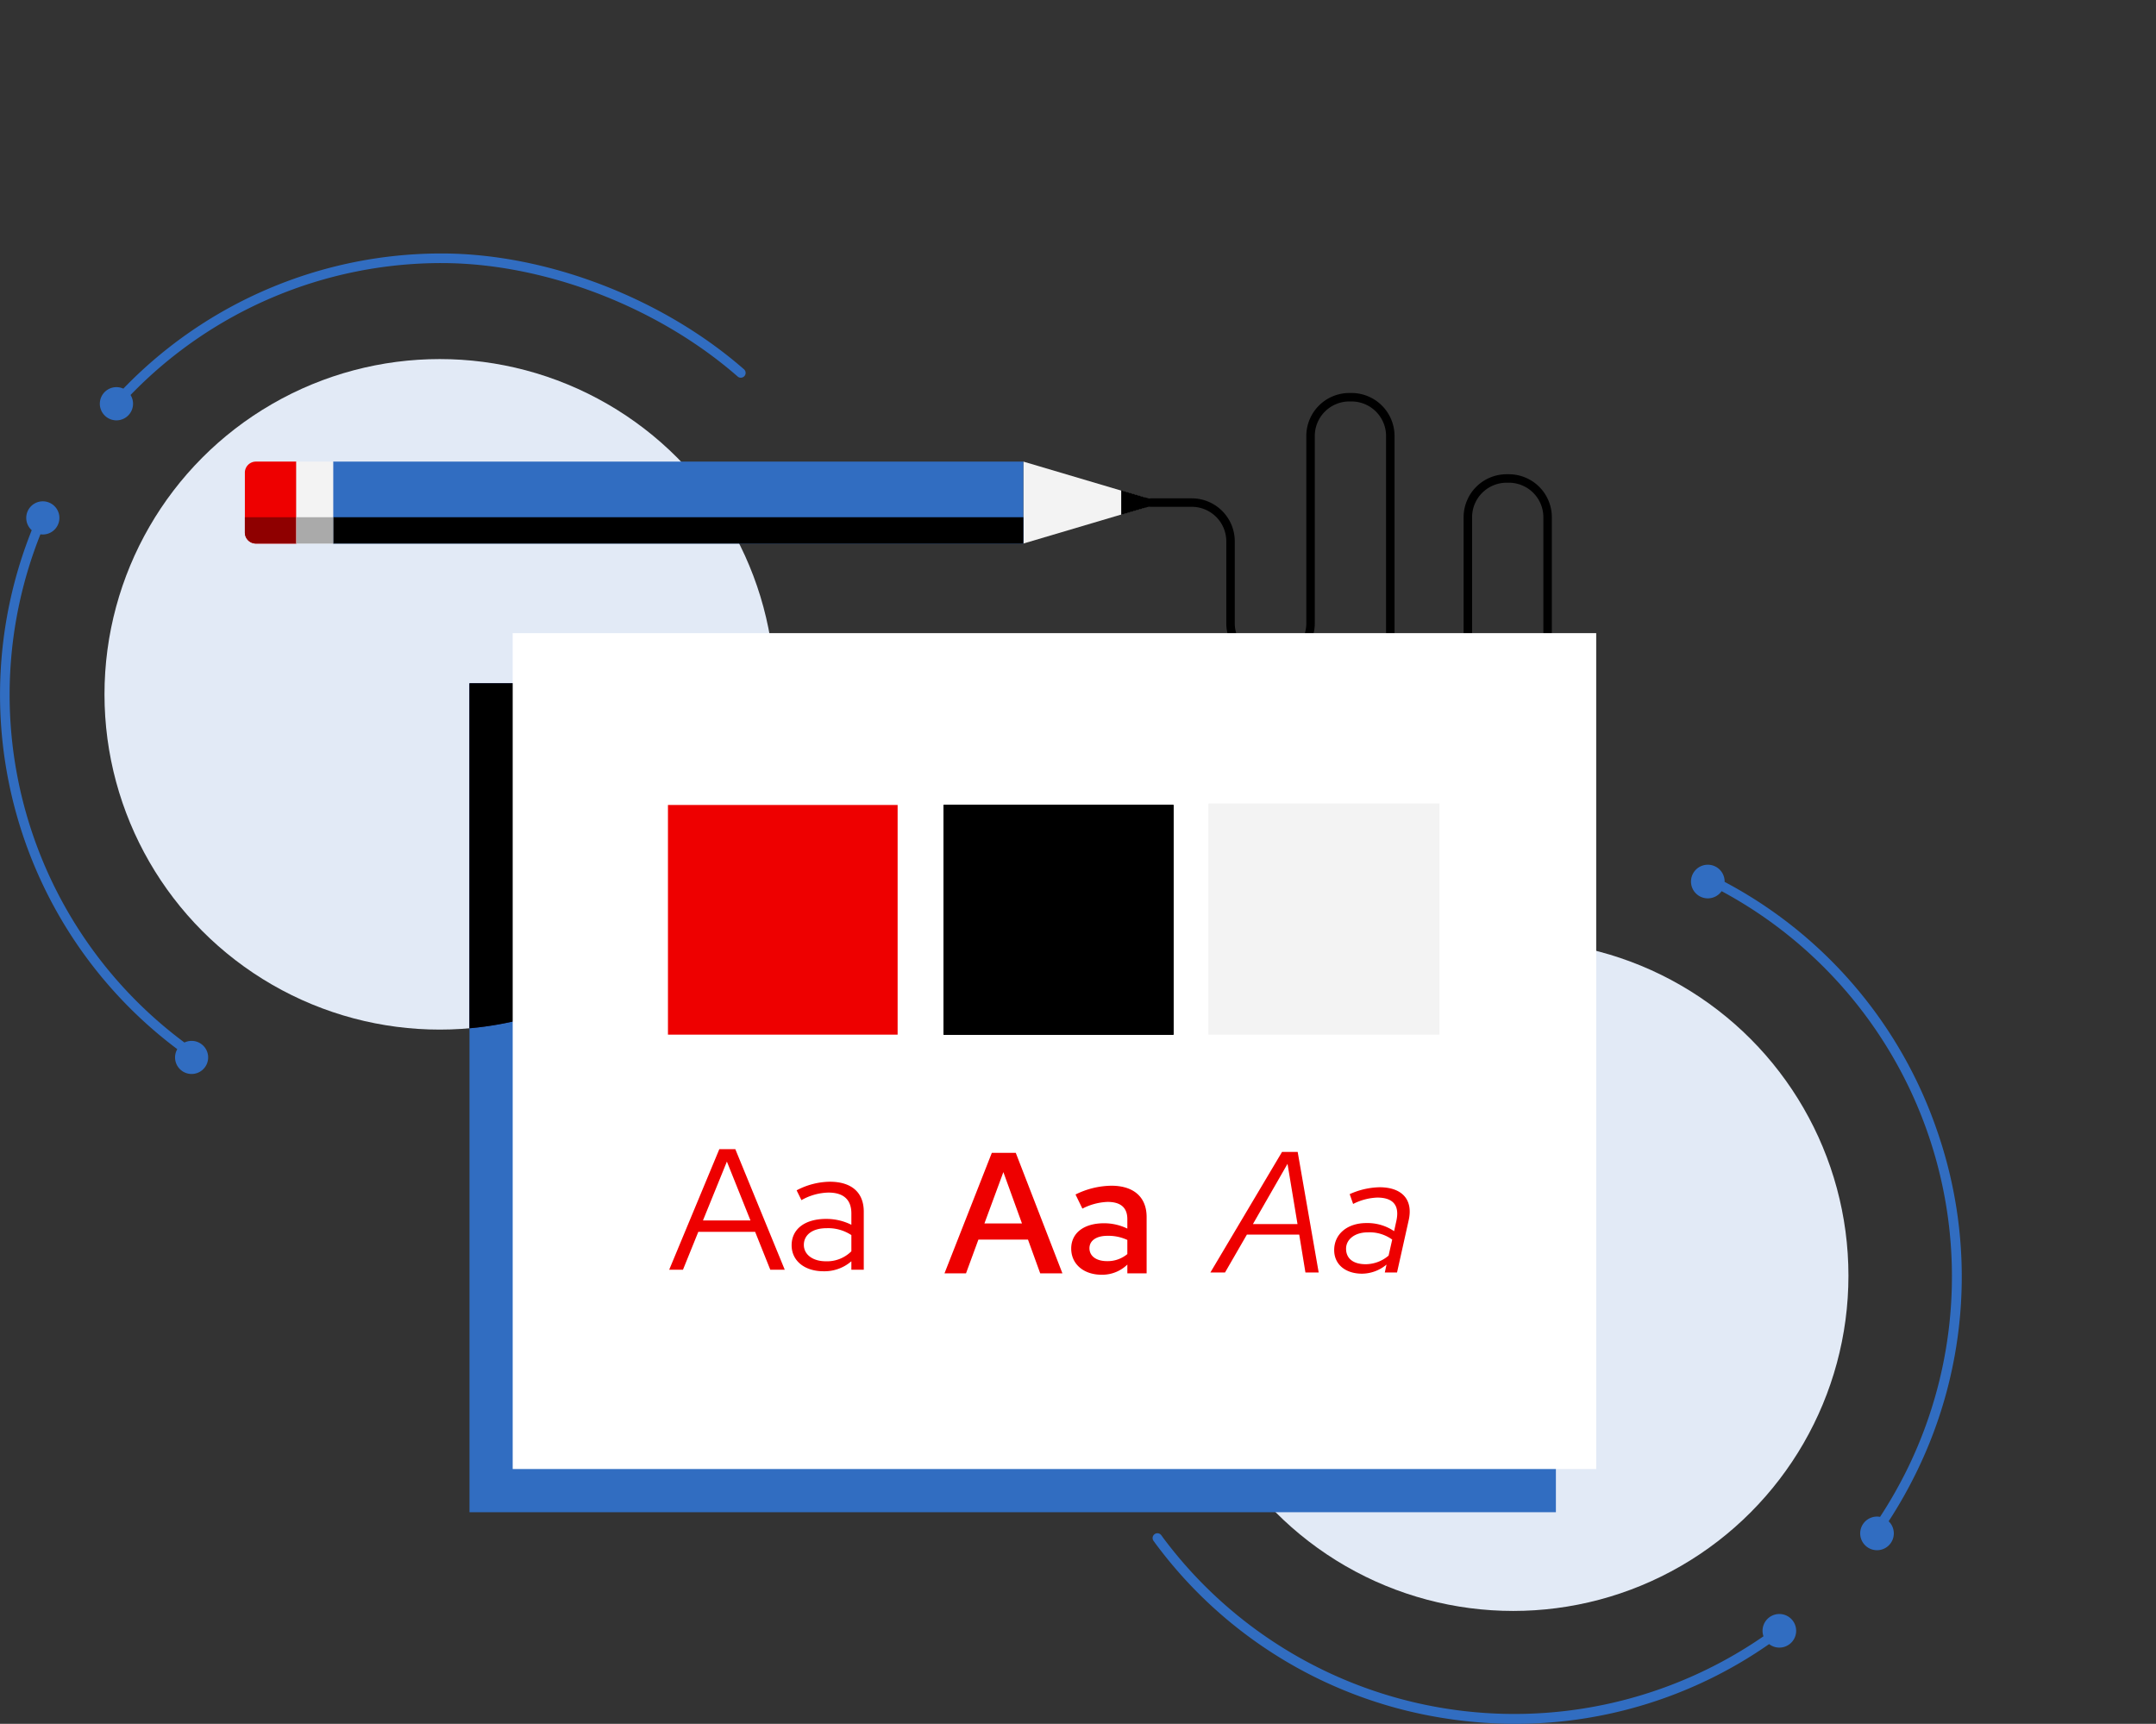
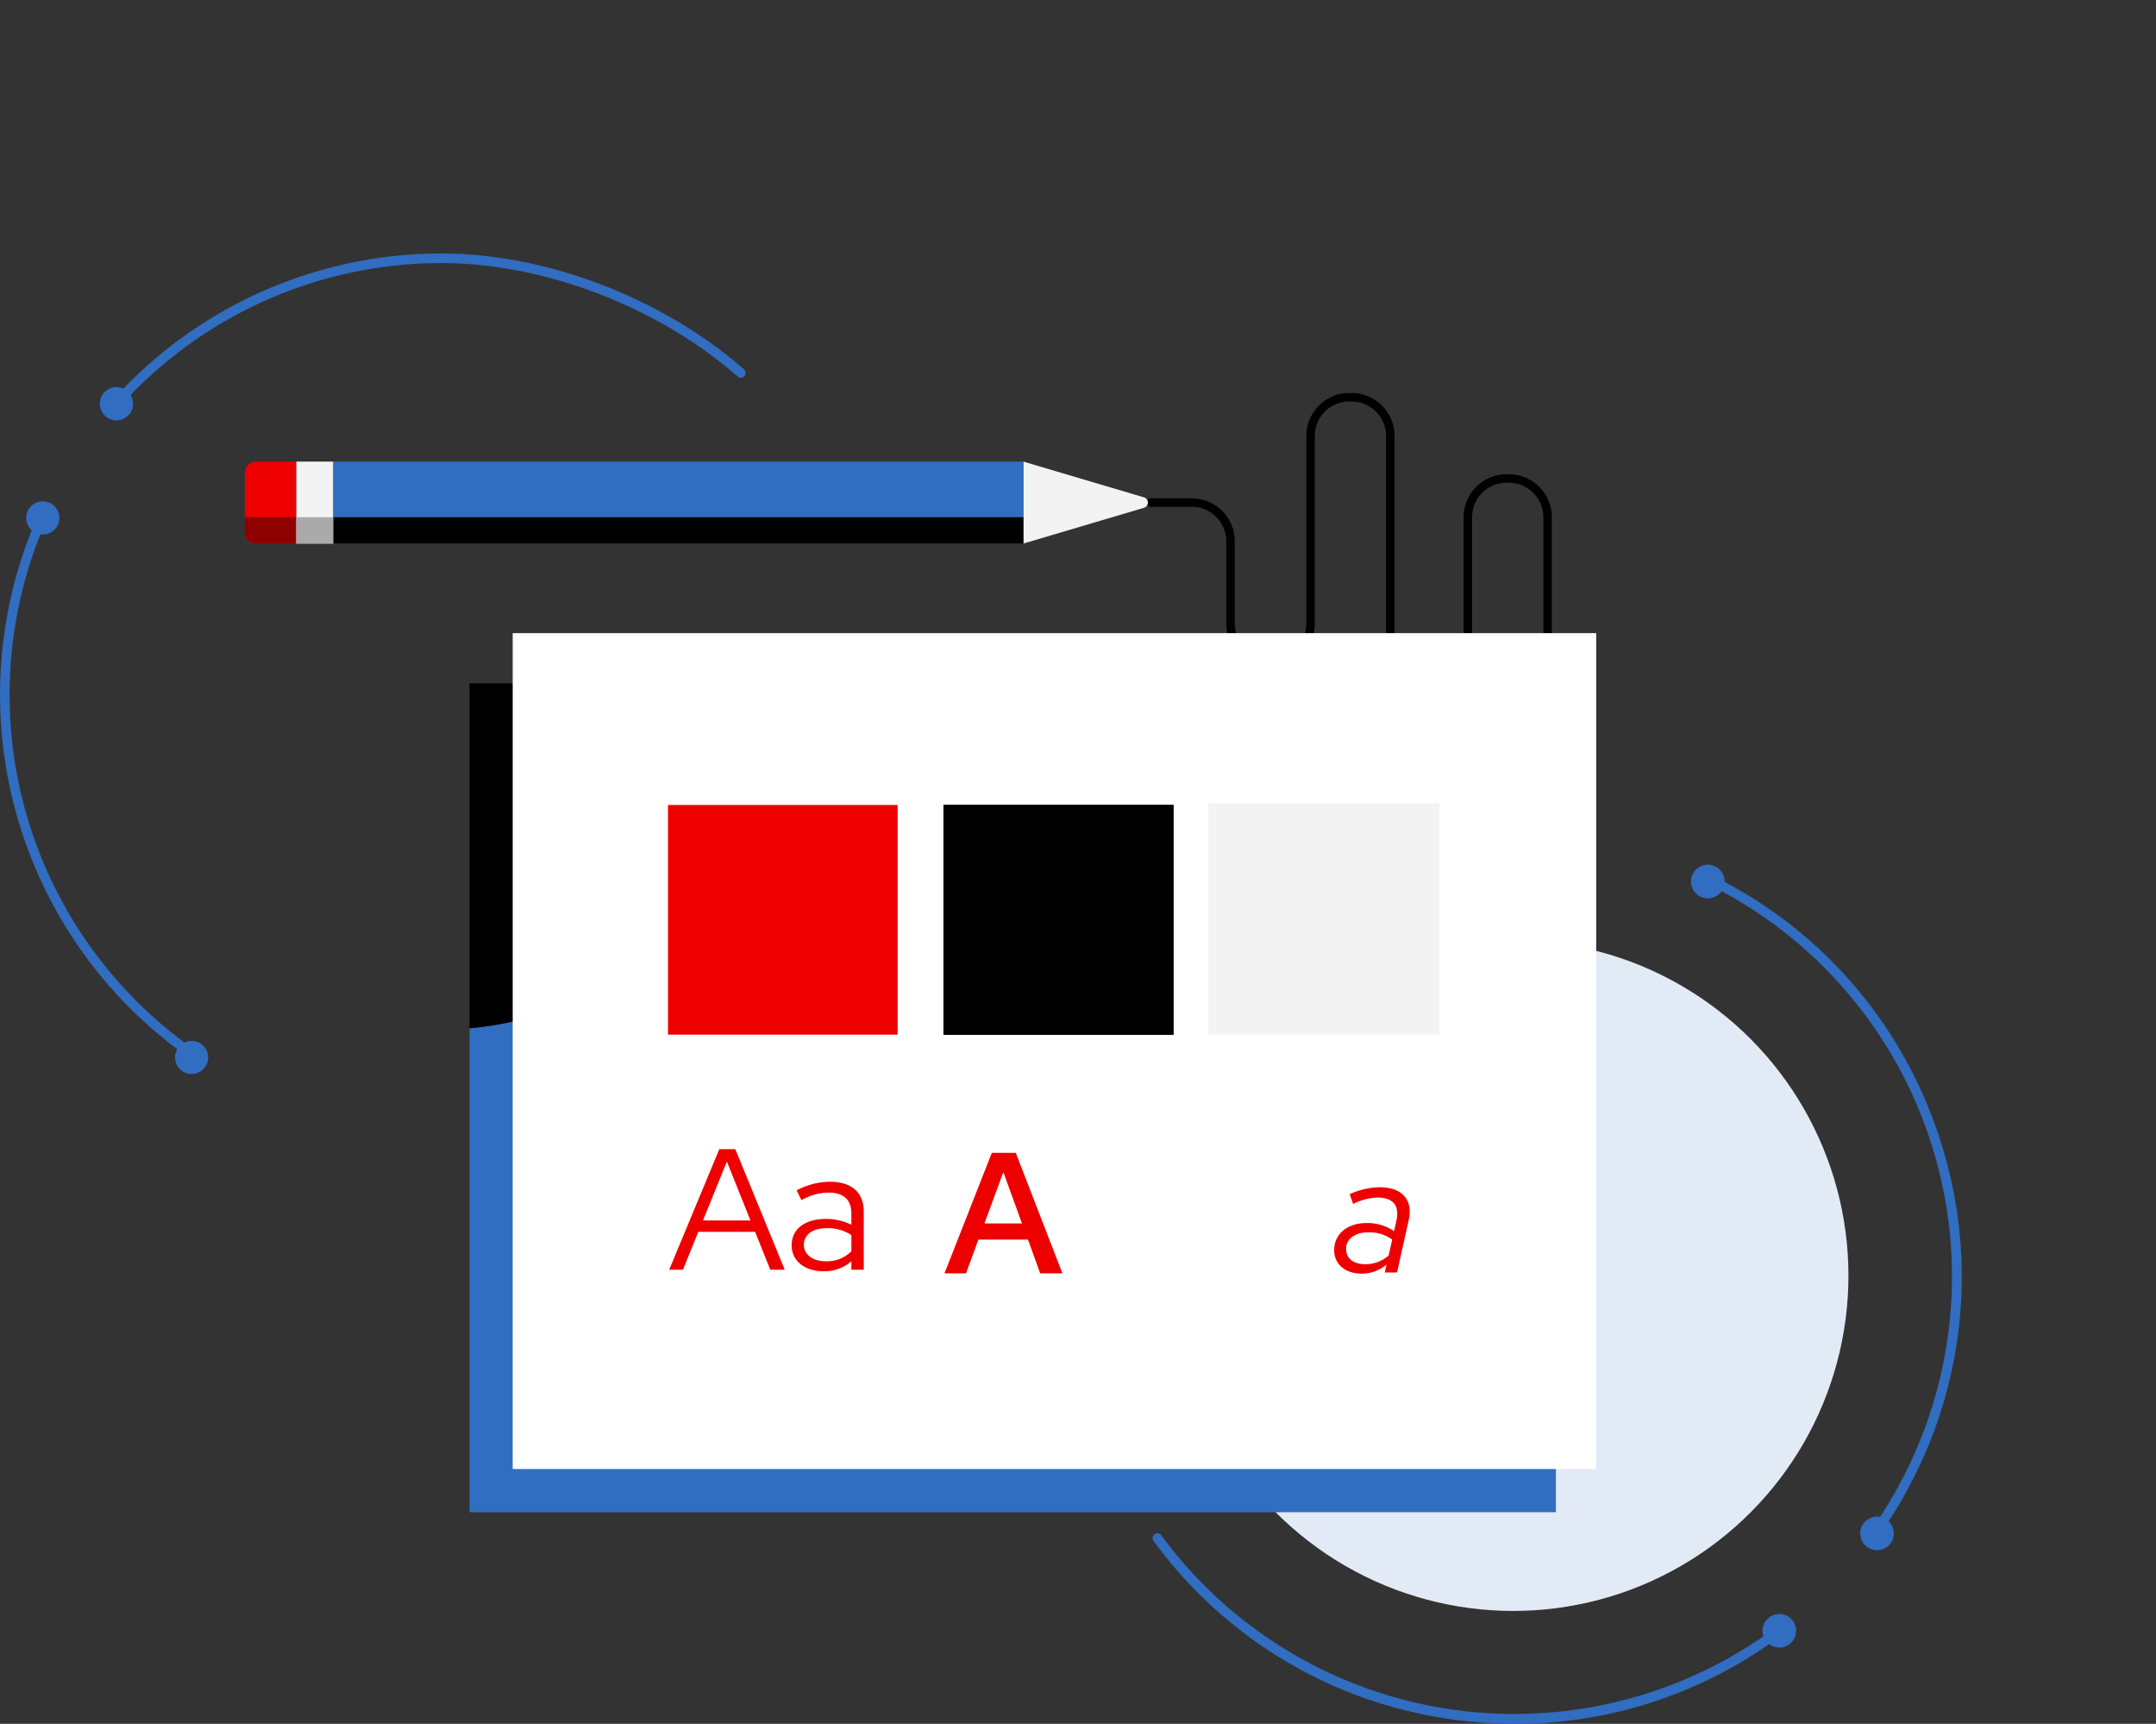
<svg xmlns="http://www.w3.org/2000/svg" width="555" height="443.737" viewBox="0 0 555 443.737">
  <rect x="0" y="0" width="555" height="443.737" fill="#333333" stroke="none" />
  <defs>
    <style>.a{fill:none;stroke:#000;stroke-linecap:round;stroke-linejoin:round;stroke-width:2.181px;}.b{fill:#f3f3f3;}.c{fill:#e2eaf6;}.d{fill:#e00;}.e{fill:#8f0000;isolation:isolate;}.f{fill:#316dc1;}.g{fill:#261a4c;}.h{fill:#fff;}.i{clip-path:url(#a);}.j{fill:#aaa;}</style>
    <clipPath id="a">
      <rect x="242.928" y="207.209" width="59.12" height="59.12" />
    </clipPath>
  </defs>
  <path class="a" d="M296.237,129.37h10.547a9.982,9.982,0,0,1,9.982,9.982v21.094a9.982,9.982,0,0,0,9.982,9.982h.634a9.982,9.982,0,0,0,9.982-9.982V112.234a9.982,9.982,0,0,1,9.982-9.982h.565a9.982,9.982,0,0,1,9.982,9.982v53.677a9.982,9.982,0,0,0,9.982,9.982h0a9.982,9.982,0,0,0,9.982-9.982V133.148a9.982,9.982,0,0,1,9.982-9.982h.565a9.982,9.982,0,0,1,9.982,9.982v38.184" />
  <path class="b" d="M294.488,128.026l-31.058-9.208v21.099l31.058-9.208A1.399,1.399,0,0,0,294.488,128.026Z" />
-   <circle class="c" cx="113.198" cy="178.73" r="86.301" />
  <circle class="c" cx="389.528" cy="328.376" r="86.301" />
  <path class="d" d="M76.285,118.821v21.099H65.882a2.847,2.847,0,0,1-2.847-2.847V121.667a2.847,2.847,0,0,1,2.847-2.847Z" />
  <path class="e" d="M76.285,133.142v6.774H65.886a2.845,2.845,0,0,1-2.853-2.843v-3.931Z" />
  <rect class="f" x="85.749" y="118.821" width="177.681" height="21.099" />
  <rect class="f" x="120.858" y="175.888" width="279.661" height="213.375" />
  <path class="g" d="M199.496,178.725a86.304,86.304,0,0,1-78.634,85.963V175.892h78.583C199.485,176.837,199.496,177.781,199.496,178.725Z" />
  <path d="M199.496,178.725a86.304,86.304,0,0,1-78.634,85.963V175.892h78.583C199.485,176.837,199.496,177.781,199.496,178.725Z" />
  <path class="h" d="M410.897,378.144H131.978V162.977H410.897Z" />
-   <path class="d" d="M343.447,321.789c0-4.122,3.369-6.959,8.289-6.959a12.233,12.233,0,0,1,7.136,2.084l.577-2.615c.886-3.989-.798-6.028-4.92-6.028a14.866,14.866,0,0,0-6.205,1.64l-.886-2.526a19.647,19.647,0,0,1,7.668-1.773c5.806,0,8.687,3.191,7.534,8.421l-3.014,13.518h-3.147l.443-2.039a9.937,9.937,0,0,1-6.294,2.349C346.328,327.861,343.447,325.468,343.447,321.789Zm8.111,3.635a9.147,9.147,0,0,0,5.895-2.216l.931-4.122a9.891,9.891,0,0,0-6.338-1.861c-3.235,0-5.54,1.773-5.54,4.21 0,2.527,1.861,3.989,5.053,3.989Z" />
+   <path class="d" d="M343.447,321.789c0-4.122,3.369-6.959,8.289-6.959a12.233,12.233,0,0,1,7.136,2.084l.577-2.615c.886-3.989-.798-6.028-4.92-6.028a14.866,14.866,0,0,0-6.205,1.64l-.886-2.526a19.647,19.647,0,0,1,7.668-1.773c5.806,0,8.687,3.191,7.534,8.421l-3.014,13.518h-3.147l.443-2.039a9.937,9.937,0,0,1-6.294,2.349C346.328,327.861,343.447,325.468,343.447,321.789m8.111,3.635a9.147,9.147,0,0,0,5.895-2.216l.931-4.122a9.891,9.891,0,0,0-6.338-1.861c-3.235,0-5.54,1.773-5.54,4.21 0,2.527,1.861,3.989,5.053,3.989Z" />
  <path class="f" d="M191.54,95.081c-21.04-18.403-50.894-29.835-77.908-29.835-.075-0-.147-0-.221-0a113.725,113.725,0,0,0-81.661,34.796A4.275,4.275,0,1,0,33.606,101.677,111.237,111.237,0,0,1,113.63,67.718c26.444,0,55.674,11.198,76.283,29.223a1.236,1.236,0,0,0,1.627-1.86h0Z" />
  <path class="f" d="M49.321,267.935a4.237,4.237,0,0,0-1.841.422A111.537,111.537,0,0,1,10.406,137.537a4.267,4.267,0,1,0-2.24-1.053A114.012,114.012,0,0,0,45.636,270.062a4.26,4.26,0,1,0,3.685-2.127Z" />
  <path class="f" d="M498.639,291.031a114.364,114.364,0,0,0-54.686-64.024c.001-.028.004-.054.004-.082a4.33,4.33,0,1,0-.778,2.47,112.63,112.63,0,0,1,47.915,148.524,116.212,116.212,0,0,1-7.127,12.54,4.328,4.328,0,1,0,2.212,1.135,118.739,118.739,0,0,0,7.135-12.591A114.367,114.367,0,0,0,498.639,291.031Z" />
  <path class="f" d="M458.042,415.466A4.316,4.316,0,0,0,453.958,421.2a112.818,112.818,0,0,1-154.395-25.163c-.107-.133-.199-.267-.293-.4-.123-.176-.247-.351-.387-.527a1.236,1.236,0,0,0-1.929,1.544c.107.133.199.267.293.4.123.176.247.351.363.495a114.454,114.454,0,0,0,75.786,44.985,116.842,116.842,0,0,0,16.688,1.202,114.069,114.069,0,0,0,65.321-20.526,4.323,4.323,0,1,0,2.638-7.745Z" />
  <rect x="242.928" y="207.209" width="59.12" height="59.12" />
  <rect x="242.928" y="207.209" width="59.12" height="59.12" />
  <rect x="242.928" y="207.209" width="59.12" height="59.12" />
  <g class="i">
-     <rect x="242.928" y="204.305" width="76.973" height="76.973" />
-   </g>
+     </g>
  <rect class="d" x="171.947" y="207.209" width="59.12" height="59.12" />
  <rect class="b" x="311.067" y="206.838" width="59.491" height="59.491" />
  <path class="d" d="M185.166,295.812h4.122L202.009,326.838h-3.723l-3.9-9.751H179.759L175.814,326.838h-3.546Zm8.022,18.35-6.072-15.158-6.161,15.158Z" />
  <path class="d" d="M203.782,320.544c0-4.166,3.413-6.781,8.864-6.781a14.382,14.382,0,0,1,6.515,1.507v-2.925c0-3.546-2.039-5.363-5.895-5.363a14.724,14.724,0,0,0-6.959,1.95l-1.241-2.527a18.865,18.865,0,0,1,8.51-2.216c5.629,0,8.776,2.749,8.776,7.712v14.937h-3.191v-2.172a10.578,10.578,0,0,1-7.18,2.571C207.106,327.237,203.782,324.533,203.782,320.544Zm8.776,4.122a8.848,8.848,0,0,0,6.604-2.571v-4.166a10.85,10.85,0,0,0-6.427-1.773c-3.546,0-5.806,1.684-5.806,4.299 0,2.482,2.305,4.211,5.629,4.211Z" />
  <path class="d" d="M255.318,296.752h6.161l12.011,31.026h-5.717l-3.147-8.687H251.861L248.67,327.778h-5.54Zm7.757,18.172-4.787-13.208L253.413,314.924Z" />
-   <path class="d" d="M275.751,321.395c0-3.989,3.236-6.515,8.466-6.515a13.724,13.724,0,0,1,5.984,1.374v-2.438c0-2.925-1.684-4.432-5.098-4.432a15.362,15.362,0,0,0-6.471,1.729l-1.772-3.635a21.32,21.32,0,0,1,9.219-2.26c5.762,0,9.086,2.925,9.086,8.067v14.493h-4.964v-2.26a9.273,9.273,0,0,1-6.605,2.615C278.943,328.133,275.751,325.385,275.751,321.395Zm9.219,3.236a7.921,7.921,0,0,0,5.23-1.817v-3.635a11.493,11.493,0,0,0-5.142-1.064c-2.837,0-4.61,1.241-4.61,3.191,0,2.038,1.773,3.324,4.521,3.324Z" />
-   <path class="d" d="M330.018,296.525h4.033l5.407,31.026h-3.413l-1.596-9.751H320.976l-5.629,9.751h-3.767Zm3.989,18.571-2.571-15.513-8.909,15.513Z" />
  <rect x="85.749" y="133.142" width="177.681" height="6.778" />
-   <path d="M288.623,132.522V126.212l8.119,2.408a.781.781,0,0,1-0,1.497Z" />
  <rect class="b" x="76.285" y="118.821" width="9.464" height="21.099" />
  <rect class="j" x="76.285" y="133.142" width="9.464" height="6.778" />
</svg>